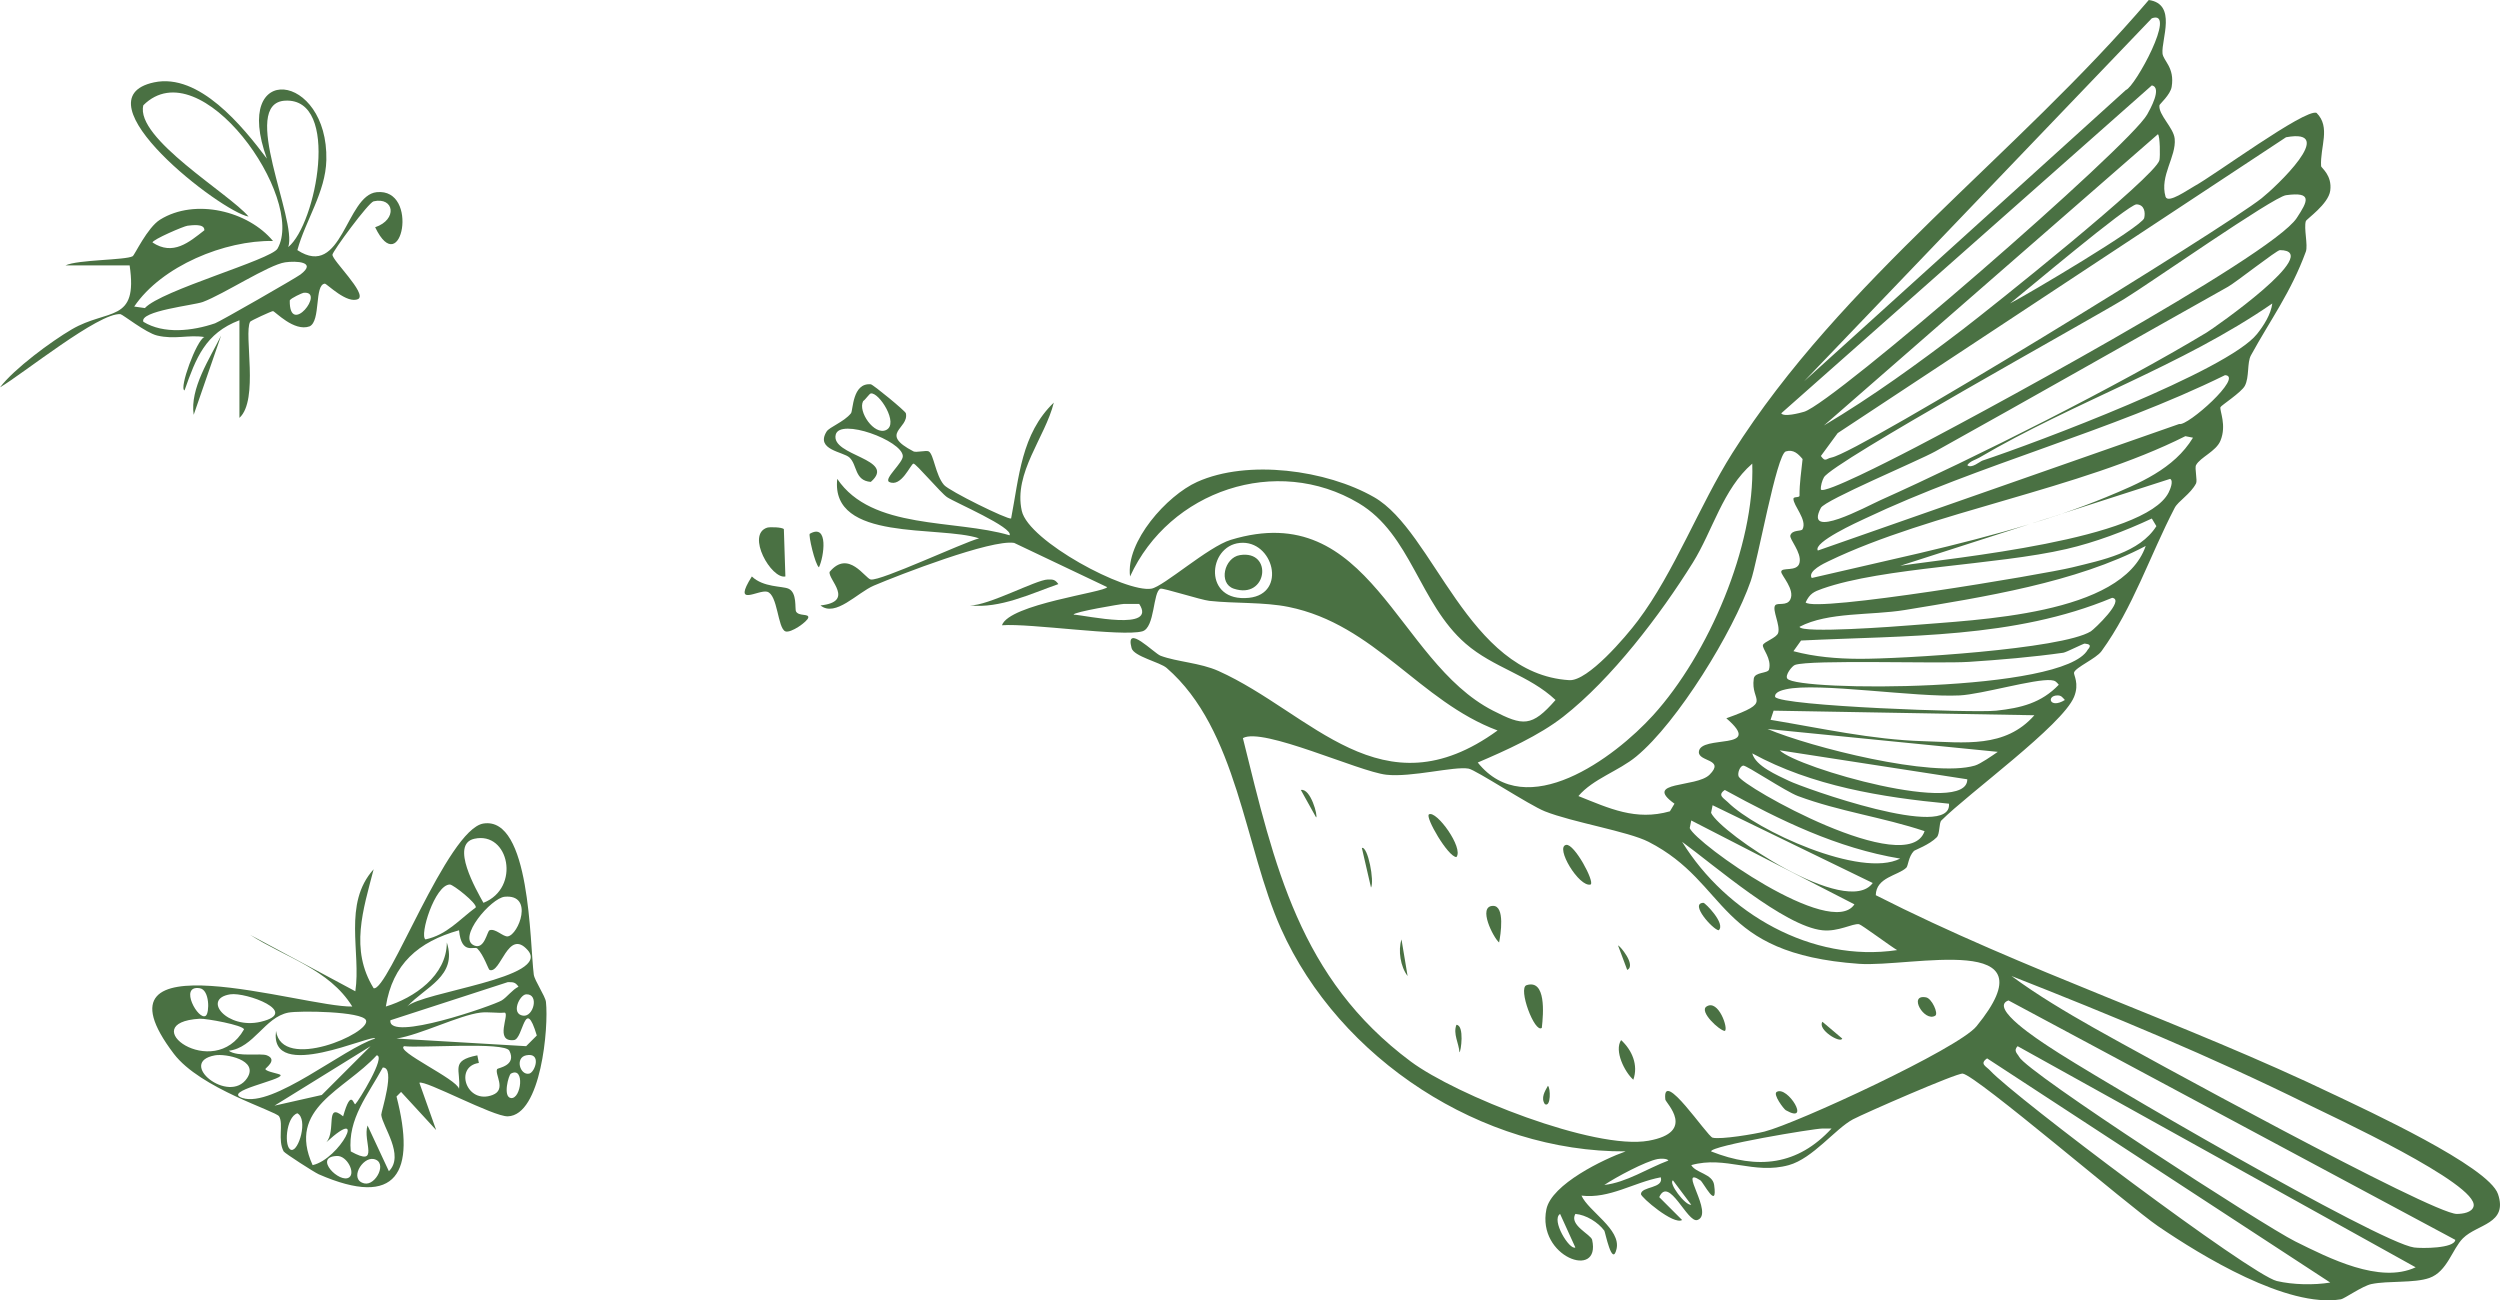
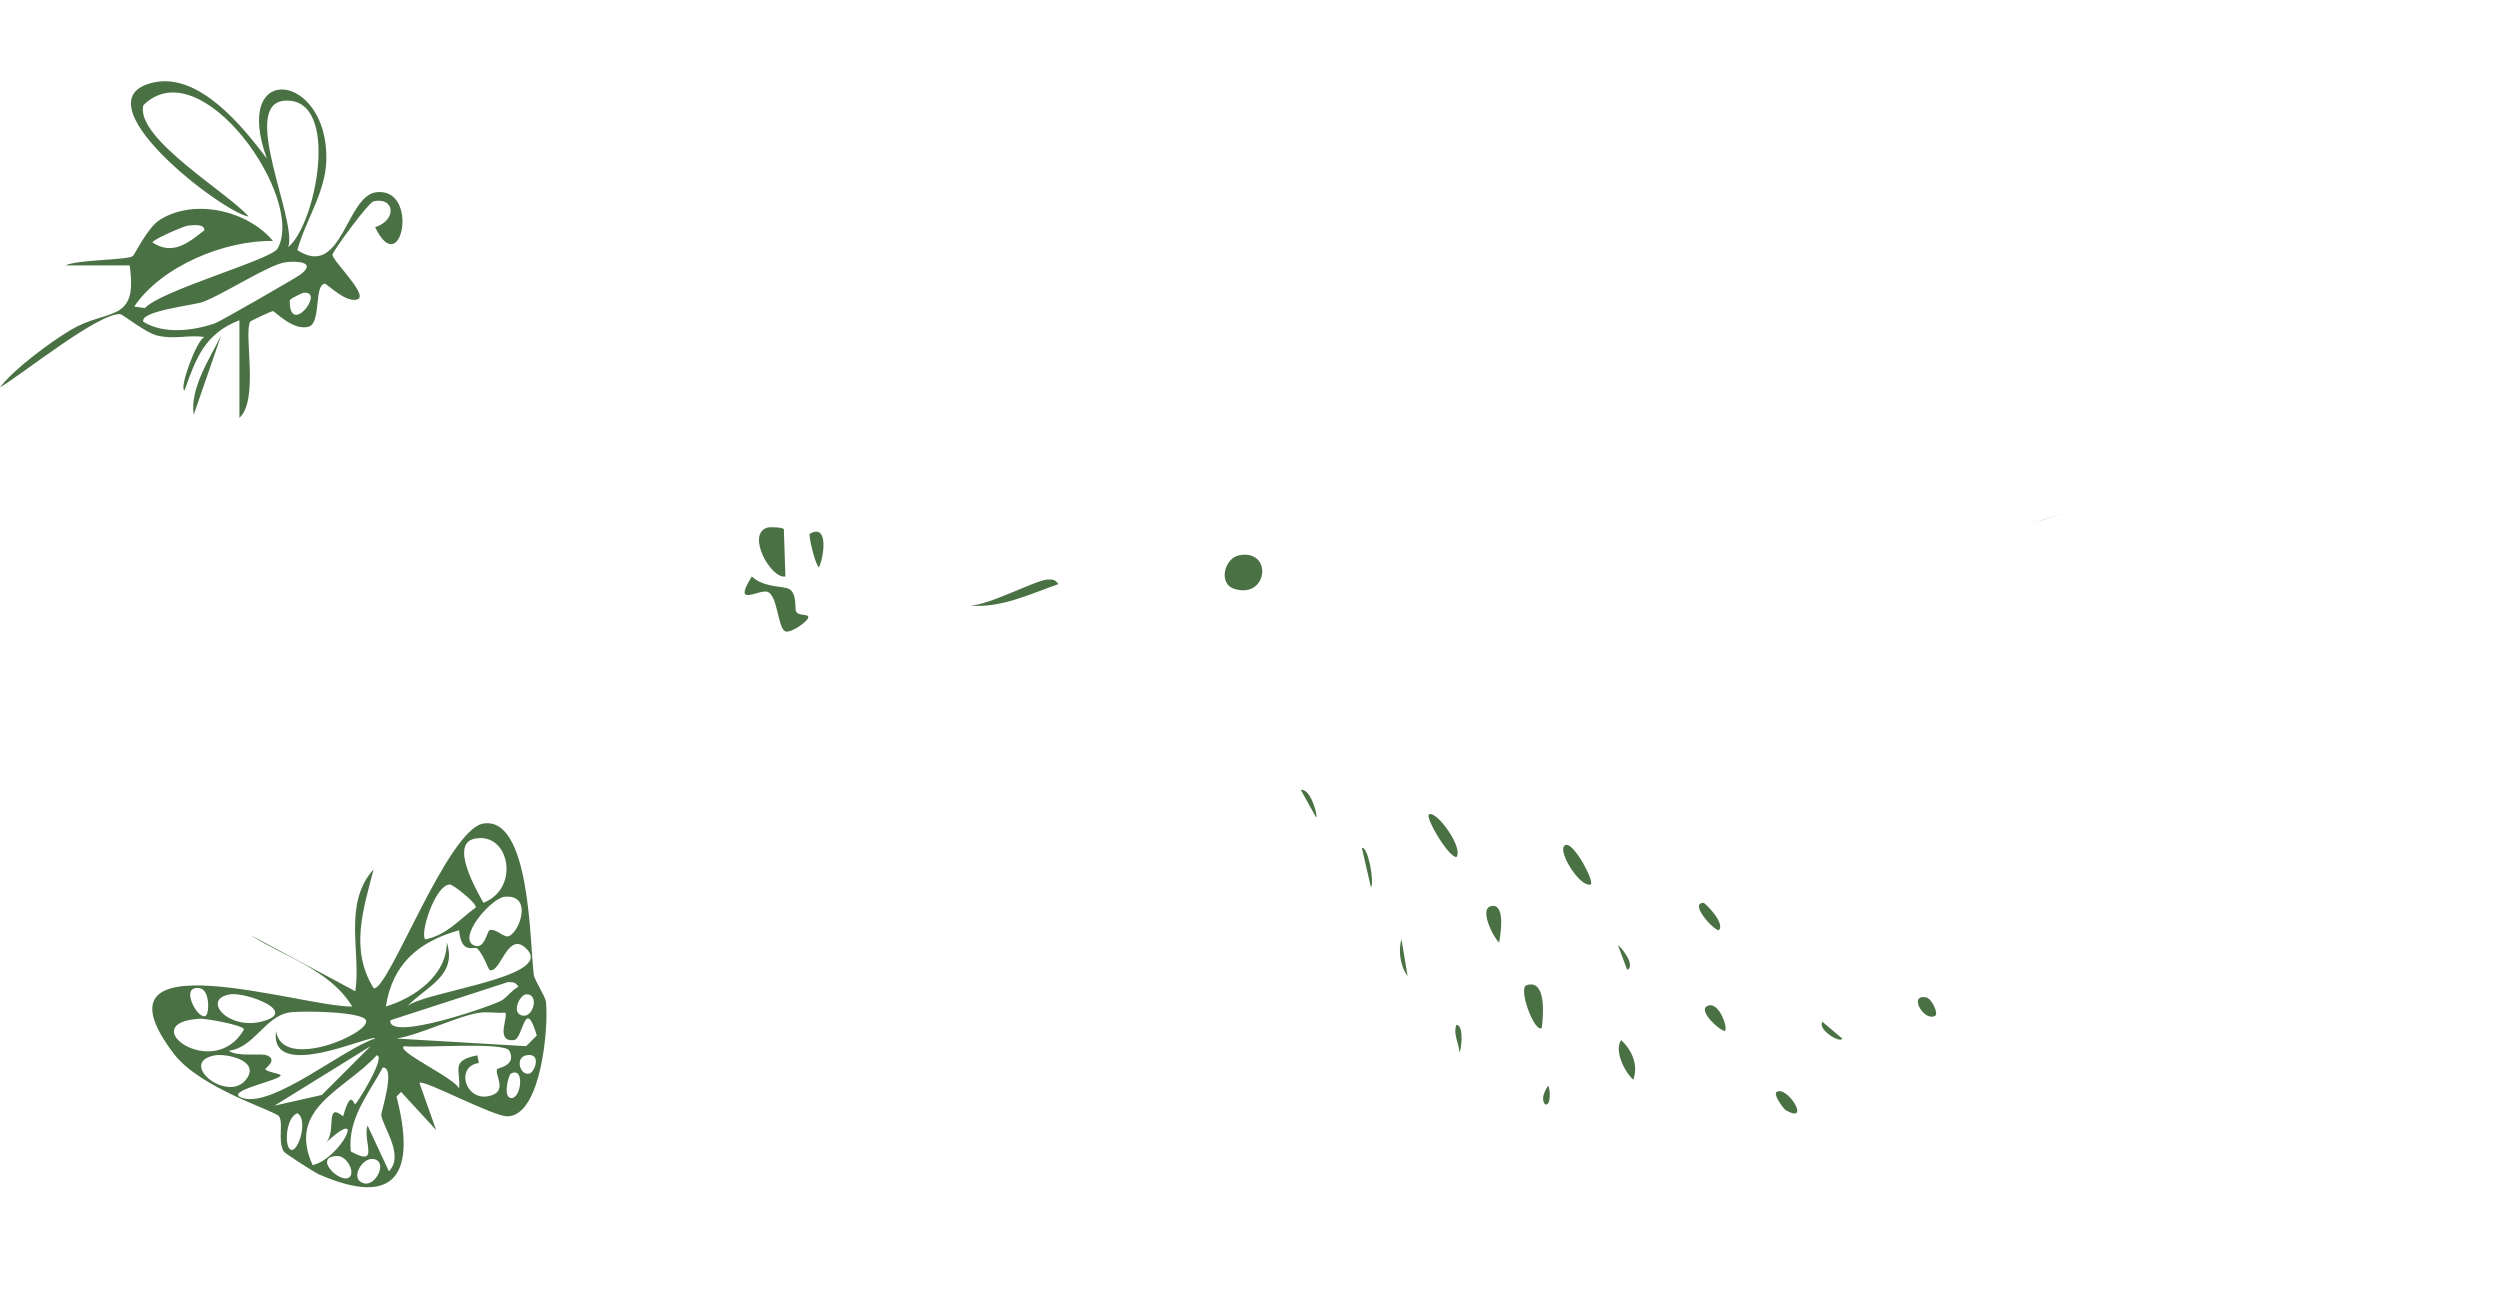
<svg xmlns="http://www.w3.org/2000/svg" id="Livello_2" data-name="Livello 2" viewBox="0 0 459.583 239.04">
  <defs>
    <style>      .cls-1 {        fill: #4a7143;      }    </style>
  </defs>
  <g id="Livello_1-2" data-name="Livello 1">
    <g>
      <path class="cls-1" d="M98.123,179.146c-.734-5.803-.629-29.099-9.252-27.755-6.633,1.034-17.566,31.033-20.185,30.278-4.405-7.128-1.914-14.438,0-21.867-5.699,6.327-2.284,15.261-3.364,22.428l-19.344-10.373c6.401,4.139,14.534,6.285,18.784,13.177-9,.174-49.417-13.177-32.801,8.691,4.859,6.395,18.752,10.518,19.344,11.494.841,1.385-.292,4.358.841,6.448.183.338,5.651,3.857,6.448,4.205,14.456,6.308,17.882-.418,14.298-14.298l.841-.841,6.448,7.009-3.084-8.691c.994-.583,13.609,6.254,16.26,6.168,6.121-.198,7.522-16.375,7.009-21.026-.121-1.095-2.1-3.92-2.243-5.047ZM96.161,186.715c-2.326-.325-.617-3.867.561-3.925,2.444-.119,1.373,4.195-.561,3.925ZM93.357,172.137c-.854.132-2.3-1.548-3.364-1.121-.453.182-.917,3.594-2.804,2.804-3.241-1.358,3.096-8.75,5.607-8.971,5.396-.475,2.545,6.981.561,7.288ZM87.189,154.194c6.401-1.432,8.577,9.047,1.682,11.775-1.313-2.378-6.175-10.769-1.682-11.775ZM82.704,162.605c.604-.004,4.938,3.404,4.766,4.205-3.101,2.297-5.315,5.036-9.252,5.887-1.161-.704,1.727-10.075,4.486-10.093h0ZM84.386,171.015c.446,4.65,2.807,2.81,3.364,3.364,1.168,1.162,2.032,3.843,2.243,3.925,2.077.807,3.362-7.759,7.009-3.645,4.534,5.116-19.532,7.684-22.148,10.373,3.313-3.619,9.28-5.547,7.289-11.775-.025,6.095-5.998,10.191-11.214,11.775,1.229-7.791,5.95-11.912,13.457-14.018h0ZM42.333,182.79c2.873-.444,13.016,3.293,5.607,5.046-6.173,1.461-10.93-4.225-5.607-5.046ZM36.726,181.669c1.84.295,1.796,4.5,1.121,5.046-1.33,1.077-5.076-5.68-1.121-5.046ZM36.726,187.276c1.151-.068,8.019,1.185,8.13,1.962-5.553,9.8-20.46-1.237-8.13-1.962ZM39.53,194.004c1.882-.34,8.15.809,5.887,4.205-3.299,4.951-13.022-2.918-5.887-4.205ZM44.576,201.854c-3.843-1.236,7.283-3.287,7.009-4.205-.085-.286-2.65-.592-2.803-1.121-.045-.155,2.351-1.696.28-2.523-1.134-.453-5.342.359-7.009-.841,4.612-.553,6.61-6.148,10.934-7.009,1.957-.39,13.622-.251,14.298,1.402.962,2.351-15.475,9.511-16.541,1.962-1.294,9.683,17.933.369,18.223,1.402-5.791,1.797-18.758,12.745-24.391,10.934h0ZM50.463,203.256l17.662-10.934-8.971,8.971-8.691,1.962h0ZM53.547,211.386c-1.389-.308-1.009-6.056,1.121-6.728,2.002,1.08.248,7.032-1.121,6.728ZM57.472,214.19c-4.792-10.52,5.858-13.739,11.775-20.185,1.79.09-3.362,8.469-3.925,8.971-.31.276-.72-3.142-2.243,2.243-3.36-2.714-1.225,2.648-3.084,4.766,7.744-7.124,2.487,3.075-2.523,4.205ZM64.201,216.432c-1.71,1.254-6.764-3.781-2.243-3.925,1.831-.058,3.408,3.07,2.243,3.925ZM67.004,217.554c-2.914-.642-.426-4.89,1.682-4.486,2.667.511.396,4.943-1.682,4.486ZM71.49,215.311l-3.925-8.411c-.938,2.91,2.377,7.789-3.084,4.766-.592-6.034,3.211-10.45,5.887-15.419,2.44-.108-.327,8.187-.28,8.691.193,2.099,4.352,7.453,1.402,10.373ZM71.77,187.556l21.587-7.009c.98.012,1.34-.033,1.962.841-1.137.551-2.119,1.931-3.084,2.523-1.502.922-21.007,7.723-20.465,3.645ZM90.554,201.293c-4.814,1.838-7.116-5.221-2.523-5.887l-.28-1.402c-5.065.992-2.988,2.651-3.364,6.168-.375-1.808-11.839-6.976-10.093-7.85,2.889.392,18.486-.859,19.344.841,1.392,2.756-2.132,3.154-2.243,3.364-.506.959,1.767,3.77-.841,4.766ZM93.918,201.854c-1.516-.213-.415-4.26,0-4.486,2.613-1.42,1.905,4.753,0,4.486ZM97.282,197.368c-1.685.367-2.65-2.93-.561-3.364,2.904-.604,1.642,3.129.561,3.364ZM96.721,192.322l-23.83-1.402c4.381-.687,11.519-4.286,15.419-4.766,1.439-.177,3.026.125,4.486,0,.924.312-1.963,5.455,1.682,5.046,1.747-.196,1.973-8.292,4.205-.841l-1.962,1.963Z" />
      <path class="cls-1" d="M35.606,76.257l5.046-14.578c-2.097,4.241-5.774,9.731-5.046,14.578Z" />
      <path class="cls-1" d="M37.567,61.959c-1.444.575-4.71,9.537-3.645,9.812,2.112-5.981,3.81-10.505,10.093-12.896v17.943c3.619-3.295.78-15.388,1.962-17.662.107-.206,3.974-1.98,4.205-1.962.377.028,3.866,3.84,6.728,2.804,2.099-.975.845-7.668,2.804-7.85.349-.032,4.124,3.857,6.168,2.804,1.561-1.047-4.808-7.077-4.766-8.13.025-.619,6.627-9.6,7.569-9.812,3.776-.852,4.453,3.353.28,4.766,4.805,9.969,8.238-7.258.28-6.448-5.67.577-6.314,16.063-14.578,10.653,1.486-5.476,5.185-10.63,5.327-16.541.387-16.162-17.498-18.349-10.934-.28-4.459-5.939-12.448-15.79-20.746-14.018-14.485,3.094,12.359,23.809,17.382,24.671-3.506-4.195-20.896-14.391-19.344-20.466,10.558-10.504,29.92,17.155,24.671,26.353-1.172,2.053-21.364,7.648-24.391,10.934l-1.962-.28c5.071-7.478,16.678-12.207,25.512-12.055-4.555-5.496-14.303-7.923-20.746-3.925-2.368,1.469-4.682,6.518-5.046,6.728-1.273.737-10.069.614-12.335,1.682h11.775c1.58,10.681-3.973,7.861-10.653,11.775-3.757,2.201-10.565,7.216-13.177,10.653,4.201-2.463,18.237-13.817,22.148-13.457.388.036,4.652,3.427,6.728,3.925,3.29.789,5.744-.188,8.691.279ZM34.483,41.493c.751-.074,3.155-.458,3.084.841-2.825,2.213-5.758,4.736-9.532,2.243-.021-.52,5.774-3.017,6.448-3.084ZM53.267,55.23c.18-.419,2.323-1.38,2.523-1.402,4.15-.452-2.629,8.254-2.523,1.402ZM52.426,18.504c10.222-.531,5.71,22.729.561,26.914,1.729-4.895-9.1-26.47-.561-26.914ZM37.287,55.511c3.818-1.415,12.12-6.854,15.139-7.289,1.96-.282,5.948-.13,2.804,2.243-.86.649-14.844,8.679-15.7,8.971-4.152,1.416-9.432,2.025-13.177-.28-.761-1.996,9.292-3.036,10.934-3.645Z" />
      <path class="cls-1" d="M146.343,112.422c-.273-.485.256-3.474-1.402-4.205-1.134-.5-4.604-.214-6.728-2.243-3.631,5.781,1.154,2.386,2.803,2.803,1.976.5,1.927,6.733,3.364,7.289.998.386,4.066-1.805,4.205-2.523.153-.787-1.728-.209-2.242-1.121Z" />
      <path class="cls-1" d="M144.38,105.974l-.28-8.691c-.271-.382-2.629-.432-3.084-.28-3.897,1.296.784,9.522,3.364,8.971Z" />
      <path class="cls-1" d="M192.603,106.535c-2.117.047-10.981,4.841-14.298,4.766,5.578.578,11.075-2.114,16.26-3.925-.617-.845-.97-.863-1.962-.841Z" />
      <path class="cls-1" d="M148.867,98.124c-.297.169.96,5.669,1.682,6.168.917-1.881,1.837-8.164-1.682-6.168Z" />
-       <path class="cls-1" d="M429.217,201.293c-27.662-13.292-57.105-22.847-84.386-36.726.054-3.298,4.07-3.59,5.607-5.046.356-.337.381-2.031,1.402-3.084.171-.176,2.87-1.145,4.205-2.523.585-.604.388-2.63.841-3.084,4.967-4.973,22.234-17.49,24.391-22.708,1.027-2.485-.123-4.071,0-4.486.287-.965,4.056-2.559,5.046-3.925,5.817-8.026,8.844-17.468,13.457-26.353.639-1.232,2.919-2.541,3.925-4.486.288-.557-.288-2.822,0-3.364.765-1.441,3.679-2.525,4.486-4.486,1.179-2.866-.174-5.505,0-6.168.076-.288,3.843-2.708,4.486-3.925.856-1.619.378-4.25,1.121-5.607,3.624-6.617,7.361-11.597,10.093-19.064.424-1.159-.404-4.34,0-5.607.128-.402,4.148-3.109,4.486-5.607.382-2.832-1.665-4.2-1.682-4.486-.212-3.571,1.822-7.161-.841-9.812-2.141-.782-18.872,11.542-22.428,13.457-1.219.656-4.877,3.304-5.327,1.962-1.114-3.846,1.992-7.305,1.682-10.653-.19-2.052-3.031-4.401-2.803-6.168.026-.201,2.002-1.923,2.243-3.364.602-3.602-1.563-4.801-1.682-6.168-.225-2.584,2.693-9.068-2.523-9.812-24.24,28.439-56.481,51.512-76.536,83.264-6.062,9.598-10.657,21.894-17.382,30.839-2.258,3.003-9.204,11.145-12.616,10.934-18.723-1.161-24.848-27.325-35.885-33.642-8.76-5.014-23.212-6.988-32.521-2.804-5.527,2.484-13.165,10.961-12.335,17.382,7.21-15.77,26.925-22.483,42.053-13.457,9.605,5.731,11.121,18.395,19.625,25.792,5.145,4.475,11.678,5.782,16.541,10.373-4.408,5.031-5.978,4.782-11.494,1.962-17.851-9.124-22.481-39.232-48.22-31.399-4.137,1.259-12.368,8.595-14.578,8.971-4.707.8-22.583-8.714-23.83-14.298-1.56-6.986,4.31-13.509,5.887-19.905-5.978,5.737-6.38,13.697-7.85,21.307-.649.234-11.374-5.05-12.335-6.168-1.579-1.837-1.863-5.614-2.804-6.168-.433-.255-2.314.255-2.804,0-6.467-3.365-.787-4.135-1.402-7.009-.087-.409-6.032-5.289-6.448-5.327-3.419-.312-3.238,4.821-3.645,5.327-1.291,1.604-3.965,2.523-4.486,3.364-2.087,3.367,3.055,3.701,4.205,4.766,1.469,1.361.898,4.253,3.925,4.486,4.911-4.256-7.42-4.76-6.448-8.691.765-3.094,12.156,1.06,12.335,3.925.077,1.229-3.528,4.174-2.523,4.766,2.249,1.108,3.96-3.313,4.486-3.364.434-.042,5.026,5.398,6.168,6.168,1.45.978,12.265,5.595,11.494,7.009-10.103-2.989-25.332-.919-31.68-10.373-1.273,11.653,18.767,8.507,26.073,10.934-3.087.836-18.062,7.873-19.905,7.569-1.038-.171-4.104-5.577-7.569-1.402-.351,1.356,4.753,5.467-1.682,6.168,2.747,2.238,6.79-2.364,9.812-3.645,4.712-1.997,21.58-8.534,25.792-7.85l17.101,8.13c-.414.955-17.992,3.115-19.344,7.009,5.181-.399,21.994,2.138,25.792,1.121,2.375-.636,1.924-7.325,3.364-7.85.434-.158,7.438,2.075,8.971,2.243,4.67.512,10.034.195,14.578,1.121,15.86,3.232,24.072,17.363,38.408,22.708-21.345,15.485-34.202-3.241-51.304-10.934-3.378-1.519-7.63-1.671-10.653-2.804-1.17-.438-6.579-6.066-5.327-1.402.412,1.534,5.221,2.58,6.448,3.645,13.078,11.353,14.288,32.9,21.026,47.94,10.755,24.006,36.954,41.091,63.359,40.931-4.015,1.418-13.639,6.024-14.578,10.653-1.777,8.76,10.06,13.031,8.411,5.607-.219-.988-4.278-2.699-3.084-4.766,1.989.17,4.174,1.538,5.327,3.084.152.204,1.442,6.809,2.243,3.364.843-3.627-5.151-6.921-6.448-9.812,5.166.628,9.603-2.436,14.578-3.364.61,2.091-3.591,1.641-3.645,3.084-.021.565,6.003,5.74,7.569,4.766l-4.205-4.205c1.789-3.997,5.171,4.821,7.009,4.205,3.221-1.08-3.773-10.126.561-7.289.549.36,3.204,5.699,2.523.841-.289-2.065-3.361-2.167-4.205-3.645,6.289-1.771,11.504,1.793,17.943,0,4.407-1.227,8.548-6.696,11.775-8.411,2.023-1.075,19.101-8.553,20.185-8.411,2.512.33,30.583,24.419,35.885,28.035,8.018,5.468,23.777,15.094,33.642,13.457.627-.104,3.974-2.466,5.607-2.804,3.12-.644,7.866-.136,10.653-1.121,3.296-1.165,4.196-5.316,6.168-7.289,2.627-2.629,8.312-2.632,6.448-8.13-1.738-5.127-24.359-15.513-29.998-18.223v.005ZM162.883,79.06c-2.175,1.003-5.228-3.41-4.205-5.327.413-.262,1.132-1.35,1.402-1.402,1.501-.29,5.268,5.592,2.804,6.728h-.001ZM197.366,112.983c-.074-.467,8.779-1.969,9.252-1.962.934.013,1.869-.009,2.804,0,3.363,5.107-9.678,2.113-12.056,1.962ZM229.607,109.899c-8.454.89-7.644-9.505-1.682-10.093,6.137-.604,8.757,9.348,1.682,10.093ZM289.602,229.329c-1.07.547-4.52-5.078-2.804-6.168l2.804,6.168ZM348.756,174.66c-15.722,2.342-31.403-6.748-39.53-19.905,5.902,4.294,18.751,15.516,25.792,16.26,2.926.309,5.52-1.276,6.728-1.121.42.054,5.95,4.168,7.01,4.766ZM307.825,147.746l-.841,1.402c-6.302,1.784-11.153-.547-16.821-2.804,2.683-3.17,7.384-4.586,10.653-7.289,7.613-6.295,17.779-22.916,21.026-32.24,1.283-3.684,4.761-23.324,6.448-23.83,1.409-.422,2.265.434,3.084,1.402-.224,2.287-.582,4.4-.561,6.728.004.42-1.106.136-1.121.561-.046,1.258,2.562,3.862,1.682,5.607-.23.457-1.858.04-2.243,1.121-.251.706,2.113,3.124,1.682,5.046-.4,1.784-3.384.715-3.364,1.682.013.646,2.537,3.231,1.682,5.046-.626,1.33-2.386.516-2.804,1.121-.571.827.982,3.623.561,5.046-.273.921-2.657,1.649-2.804,2.243-.162.66,1.66,2.481,1.121,4.486-.204.761-2.618.417-2.803,1.682-.647,4.411,3.724,4.162-5.046,7.289,7.124,6.1-4.818,2.918-5.046,6.168-.131,1.869,4.901,1.28,1.962,4.205-2.433,2.422-12.333,1.127-6.448,5.327h.001ZM328.291,126.72c5.894-1.328,23.845,1.529,31.96,1.121,4.073-.205,13.805-3.087,16.821-2.803.765.072.939.293,1.402.841-3.208,3.357-6.959,4.273-11.494,4.766-4.078.443-39.503-.838-40.651-2.523-.157-.906,1.321-1.257,1.962-1.402ZM314.553,149.428l.28-1.402,29.437,14.298c-4.734,6.521-28.01-9.191-29.717-12.896ZM340.906,166.249c-4.289,6.488-29.104-11.17-30.278-14.018l.28-1.402,29.998,15.419h0ZM317.637,147.466c-.752-.749-1.996-1.268-.561-2.243,10.223,5.599,20.617,10.684,32.24,12.616-7.22,3.697-26.435-5.153-31.68-10.373h.001ZM319.6,142.7c-.201-.656.258-1.828.841-1.962.562-.13,7.762,4.736,10.093,5.607,7.563,2.826,15.636,3.894,23.269,6.448-3.054,8.933-33.645-8.27-34.203-10.093ZM328.851,143.541c-2.101-1.021-6.11-2.692-6.728-5.046,10.991,6.002,23.817,8.083,36.165,9.252.619,6.893-26.781-2.914-29.437-4.205h0ZM327.169,137.934l34.483,5.327c.089,6.862-31.244-2.07-34.483-5.327ZM363.054,140.737c-7.828,2.302-30.204-3.377-38.128-6.728l42.333,4.205c-.993.683-3.203,2.228-4.205,2.523ZM353.522,136.252c-9.367-.279-18.846-2.396-28.035-3.925l.561-1.682,47.94.841c-5.368,6.103-12.857,4.993-20.466,4.766ZM378.193,127.841c.77-.018.939.359,1.402.841-2.803,1.71-3.435-.793-1.402-.841ZM383.8,119.431c-4.37,7.889-53.412,7.689-55.229,5.327-.481-.625.872-2.335,1.402-2.523,2.838-1.007,26.369-.199,31.96-.561,5.63-.364,11.796-.89,17.382-1.682.513-.073,3.713-1.706,3.925-1.682.907.102,1.28.312.561,1.121h-.001ZM384.361,116.067c-5.399,3.309-34.992,5.085-42.613,5.046-4.078-.021-8.112-.352-12.055-1.402l1.402-1.962c19.244-.946,39.152-.32,57.192-7.85,2.464.333-3.333,5.805-3.925,6.168h-.001ZM351.279,114.945c-2.193.185-20.281,1.558-20.466.28,5.281-2.765,13.147-2.065,19.344-3.084,14.372-2.364,31.546-5.056,44.296-11.775-4.365,12.722-30.957,13.55-43.174,14.579ZM380.997,104.292c-5.231,1.293-47.493,8.369-49.062,6.448.766-1.612,1.487-1.961,3.084-2.523,11.187-3.938,31.973-4.307,44.856-7.289,5.304-1.228,10.767-3.297,15.7-5.607l.841,1.402c-3.082,4.893-10.041,6.24-15.419,7.569ZM387.164,91.396c-2.646,1.098-5.403,2.114-8.224,3.076l19.999-6.44c.69.367-.019,2.008-.28,2.523-4.397,8.678-39.637,11.977-49.342,13.457l23.771-7.655c-13.152,3.998-27.387,6.915-40.032,9.898-.822-1.28,2.379-2.744,3.084-3.084,18.89-9.119,46.201-13.216,65.602-22.989l1.402.28c-3.488,5.762-9.95,8.433-15.98,10.934ZM400.621,77.939l-66.443,23.269c-.945-1.518,7.416-5.284,8.691-5.887,21.134-10.01,45.049-15.968,66.163-26.353,3.53.149-6.948,9.488-8.411,8.971ZM414.919,61.398c-5.415,6.795-40.666,20.012-50.463,23.269-.494.164-2.045,1.559-2.803.841.558-.781,1.478-.952,2.243-1.402,17.422-10.236,37.178-16.831,53.827-28.315-.256,2.016-1.592,4.086-2.804,5.607ZM405.668,61.118c-16.141,9.751-42.625,23.042-59.995,30.839-2.514,1.128-14.16,7.5-10.934,1.402.768-1.451,17.884-8.626,21.026-10.373,17.948-9.981,35.9-20.22,53.827-30.278,1.462-.82,8.949-6.733,9.532-6.728,8.338.06-12.162,14.357-13.457,15.139h.001ZM422.208,40.091c-4.713,7.135-61.459,37.805-72.611,43.454-1.374.696-14.286,7.365-14.859,6.448-.072-.666.25-1.696.561-2.243,1.587-2.794,48.301-28.588,55.229-32.801,4.403-2.677,27.331-18.738,29.717-19.064,4.908-.671,4.035,1.068,1.962,4.205h.001ZM420.246,25.233c9.731-1.789-1.911,9.176-4.486,11.214-7.122,5.636-73.873,46.663-79.059,47.66-1.054.203-1.096.921-1.962-.28l3.084-4.205,82.423-54.389ZM369.502,55.791c2.747-2.185,21.793-18.28,23.269-18.223,1.459.057,1.645,1.498,1.402,2.523-.371,1.562-21.486,14.063-24.671,15.7ZM396.977,29.438c-.664,2.994-31.362,27.454-36.165,31.119-8.177,6.239-16.66,12.401-25.512,17.662l61.397-53.547c.396.298.431,4.087.28,4.766ZM395.575,3.365c4.734-1.72-3.111,12.657-4.766,13.177l-59.154,53.547L395.575,3.365ZM395.575,15.701c1.951.387-.329,4.407-.841,5.327-3.264,5.863-57.613,53.025-63.079,54.669-.794.239-3.753,1.012-4.205.28l68.125-60.276ZM287.359,131.766c8.927-6.977,17.858-18.734,23.83-28.315,3.653-5.861,5.532-13.556,10.934-18.223.512,15.156-8.067,35.074-18.223,46.258-7.165,7.89-23.33,19.851-32.24,8.691,5.161-2.206,11.283-4.958,15.7-8.411h0ZM294.929,217.834c2.106-1.421,7.581-4.352,9.812-4.766.452-.084,1.761-.136,1.962.28-3.743,1.393-7.736,4.042-11.775,4.486h0ZM307.545,216.993l3.364,4.486c-1.134.179-4.278-4.09-3.364-4.486ZM314.553,211.666c-.063-1.05,18.815-4.188,20.466-4.205.561-.006,1.121.004,1.682,0-6.225,6.752-13.527,7.616-22.148,4.205ZM324.366,208.022c-1.79.454-8.028,1.498-9.532,1.121-1.006-.252-9.346-12.946-8.691-7.009.066.602,5.799,5.98-3.084,7.57-9.902,1.772-35.395-8.363-43.735-14.578-20.448-15.238-25.013-35.957-30.839-59.435,3.608-2.074,21.293,6.152,26.353,6.728,4.627.527,12.455-1.592,15.139-1.121,1.316.231,11.15,6.709,14.018,7.85,5.112,2.034,15.312,3.684,19.064,5.607,15.005,7.69,12.197,20.542,38.689,22.428,9.56.681,36.023-6.14,21.587,11.494-3.365,4.111-33.017,17.836-38.969,19.345ZM418.564,235.496c-4.76-1.12-48.313-33.896-52.706-38.688-.723-.788-2.023-1.231-.561-2.243l63.079,41.212c-2.998.491-6.874.411-9.812-.28h0ZM421.928,228.207c-5.682-2.819-49.303-31.041-50.744-33.923-.278-.555-1.127-1.107-.28-1.962l73.172,40.651c-6.607,3.08-15.896-1.664-22.148-4.766ZM443.795,229.329c-6.46-.882-59.027-31.436-67.284-37.006-1.283-.866-11.023-7.079-7.289-8.411l82.143,44.015c-.152,1.593-6.18,1.591-7.57,1.402ZM454.729,221.759c-.283,1.161-2.024,1.396-3.084,1.402-4.478.025-58.614-29.611-66.724-34.203-5.113-2.895-10.414-6.042-15.139-9.532,18.356,7.219,36.714,14.807,54.388,23.549,4.277,2.116,31.55,14.711,30.558,18.784h.001Z" />
      <path class="cls-1" d="M378.942,94.472l-5.852,1.885c1.979-.602,3.931-1.23,5.852-1.885Z" />
      <path class="cls-1" d="M280.632,181.108c-1.633.515,1.487,8.919,2.804,7.85.306-2.64.802-8.987-2.804-7.85Z" />
      <path class="cls-1" d="M287.921,155.316c-2.125.352,2.362,7.86,4.486,7.289.804-.473-2.984-7.538-4.486-7.289Z" />
      <path class="cls-1" d="M262.69,149.709c-.761.451,3.503,7.825,5.046,7.85,1.383-1.657-3.693-8.653-5.046-7.85Z" />
-       <path class="cls-1" d="M274.463,166.53c-2.885.046.066,5.852,1.121,6.728.277-1.378,1.132-6.764-1.121-6.728Z" />
+       <path class="cls-1" d="M274.463,166.53c-2.885.046.066,5.852,1.121,6.728.277-1.378,1.132-6.764-1.121-6.728" />
      <path class="cls-1" d="M300.257,198.49c.954-2.682-.226-5.43-2.243-7.289-1.304,1.967.642,5.862,2.243,7.289Z" />
      <path class="cls-1" d="M313.713,185.033c-1.417.923,2.424,4.457,3.364,4.486.713-.351-1.172-5.914-3.364-4.486Z" />
      <path class="cls-1" d="M326.61,200.733c-.729.446,1.304,3.149,1.682,3.364,4.728,2.687.312-4.584-1.682-3.364Z" />
      <path class="cls-1" d="M315.955,171.015c1.339-1.189-2.493-5.054-2.804-5.046-2.639.068,1.774,4.968,2.804,5.046Z" />
      <path class="cls-1" d="M354.084,183.351c-3.4-.655-.324,4.621,1.682,3.364.621-.389-.63-3.161-1.682-3.364Z" />
      <path class="cls-1" d="M250.354,155.876l1.682,7.289c.654-1.112-.567-7.635-1.682-7.289Z" />
      <path class="cls-1" d="M258.763,179.426l-1.121-6.728c-.653,2.028-.194,5.009,1.121,6.728Z" />
      <path class="cls-1" d="M239.141,145.223l2.804,5.046c.381-.153-.994-5.424-2.804-5.046Z" />
      <path class="cls-1" d="M338.664,190.92l-3.645-3.084c-.971,1.444,3.334,4.046,3.645,3.084Z" />
      <path class="cls-1" d="M297.453,173.819l1.682,4.486c1.739-.831-1.448-4.597-1.682-4.486Z" />
      <path class="cls-1" d="M267.736,188.397c-.643,1.677.454,3.386.561,5.046.262,0,.961-4.995-.561-5.046Z" />
      <path class="cls-1" d="M283.995,202.975c1.133.665,1.064-3.026.561-3.364-.552.998-1.341,2.218-.561,3.364Z" />
      <path class="cls-1" d="M227.927,102.049c-2.88.469-3.981,5.209-1.121,6.168,6.215,2.084,7.277-7.169,1.121-6.168Z" />
    </g>
  </g>
</svg>